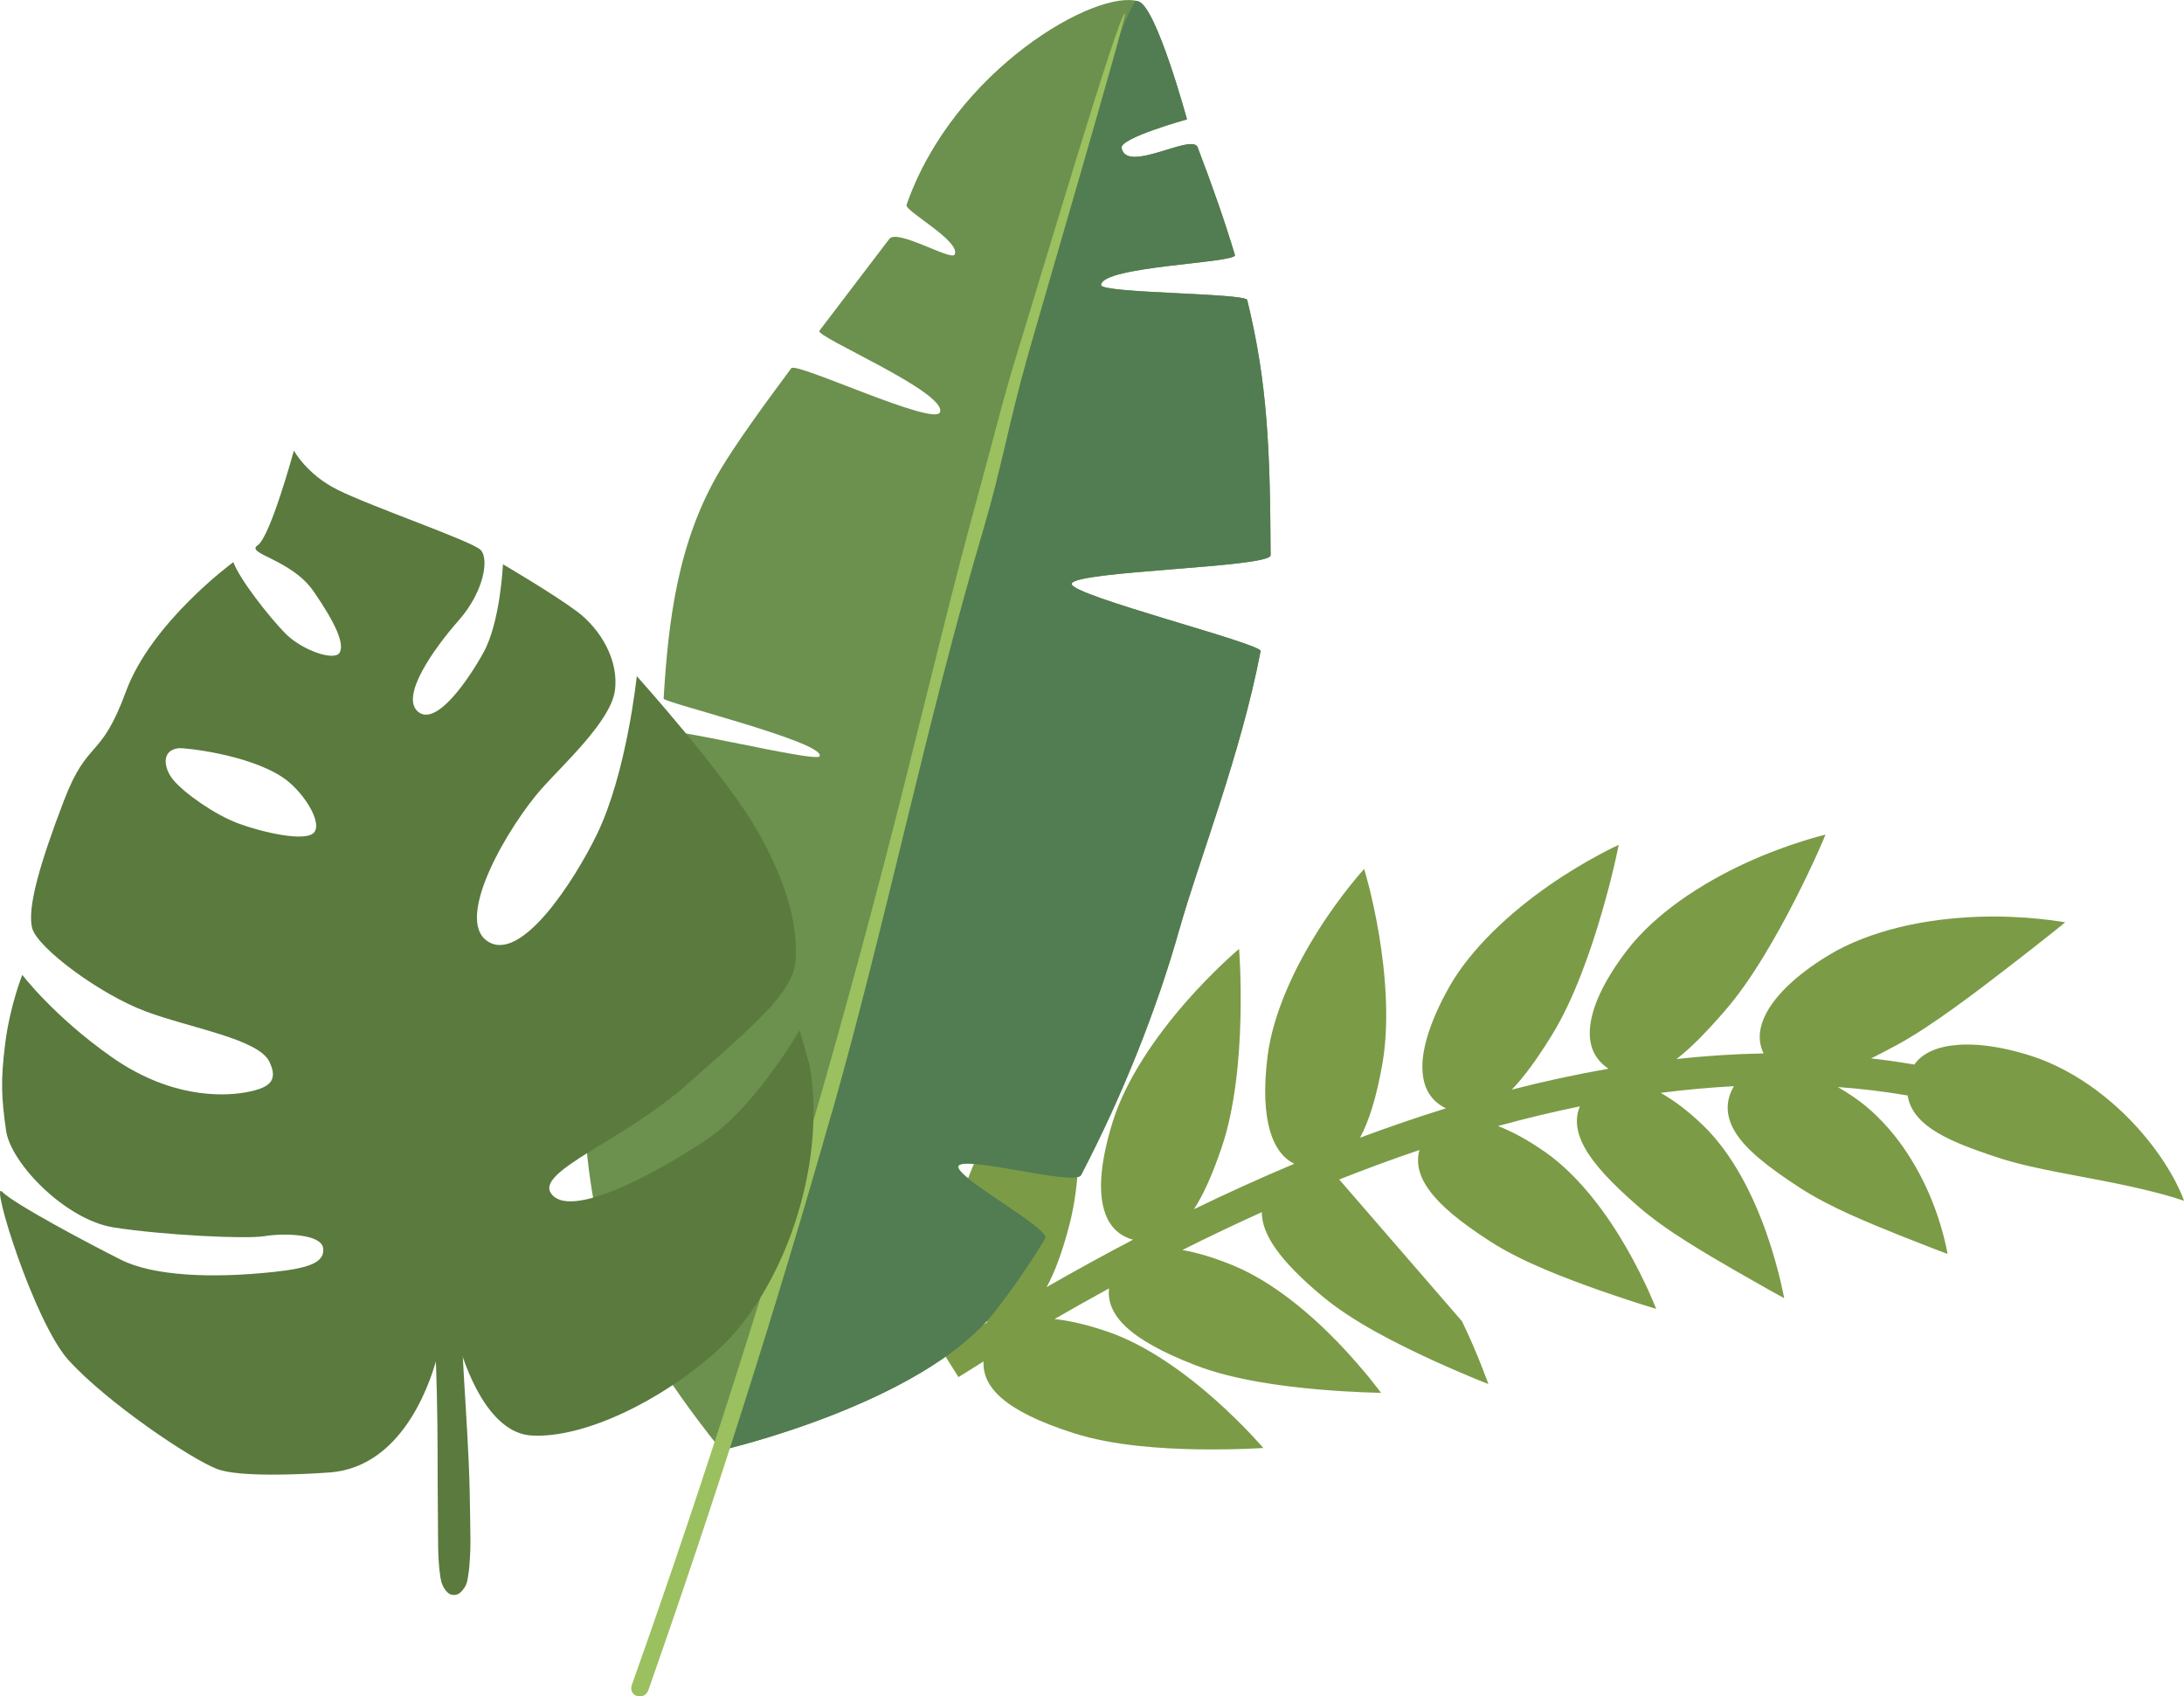
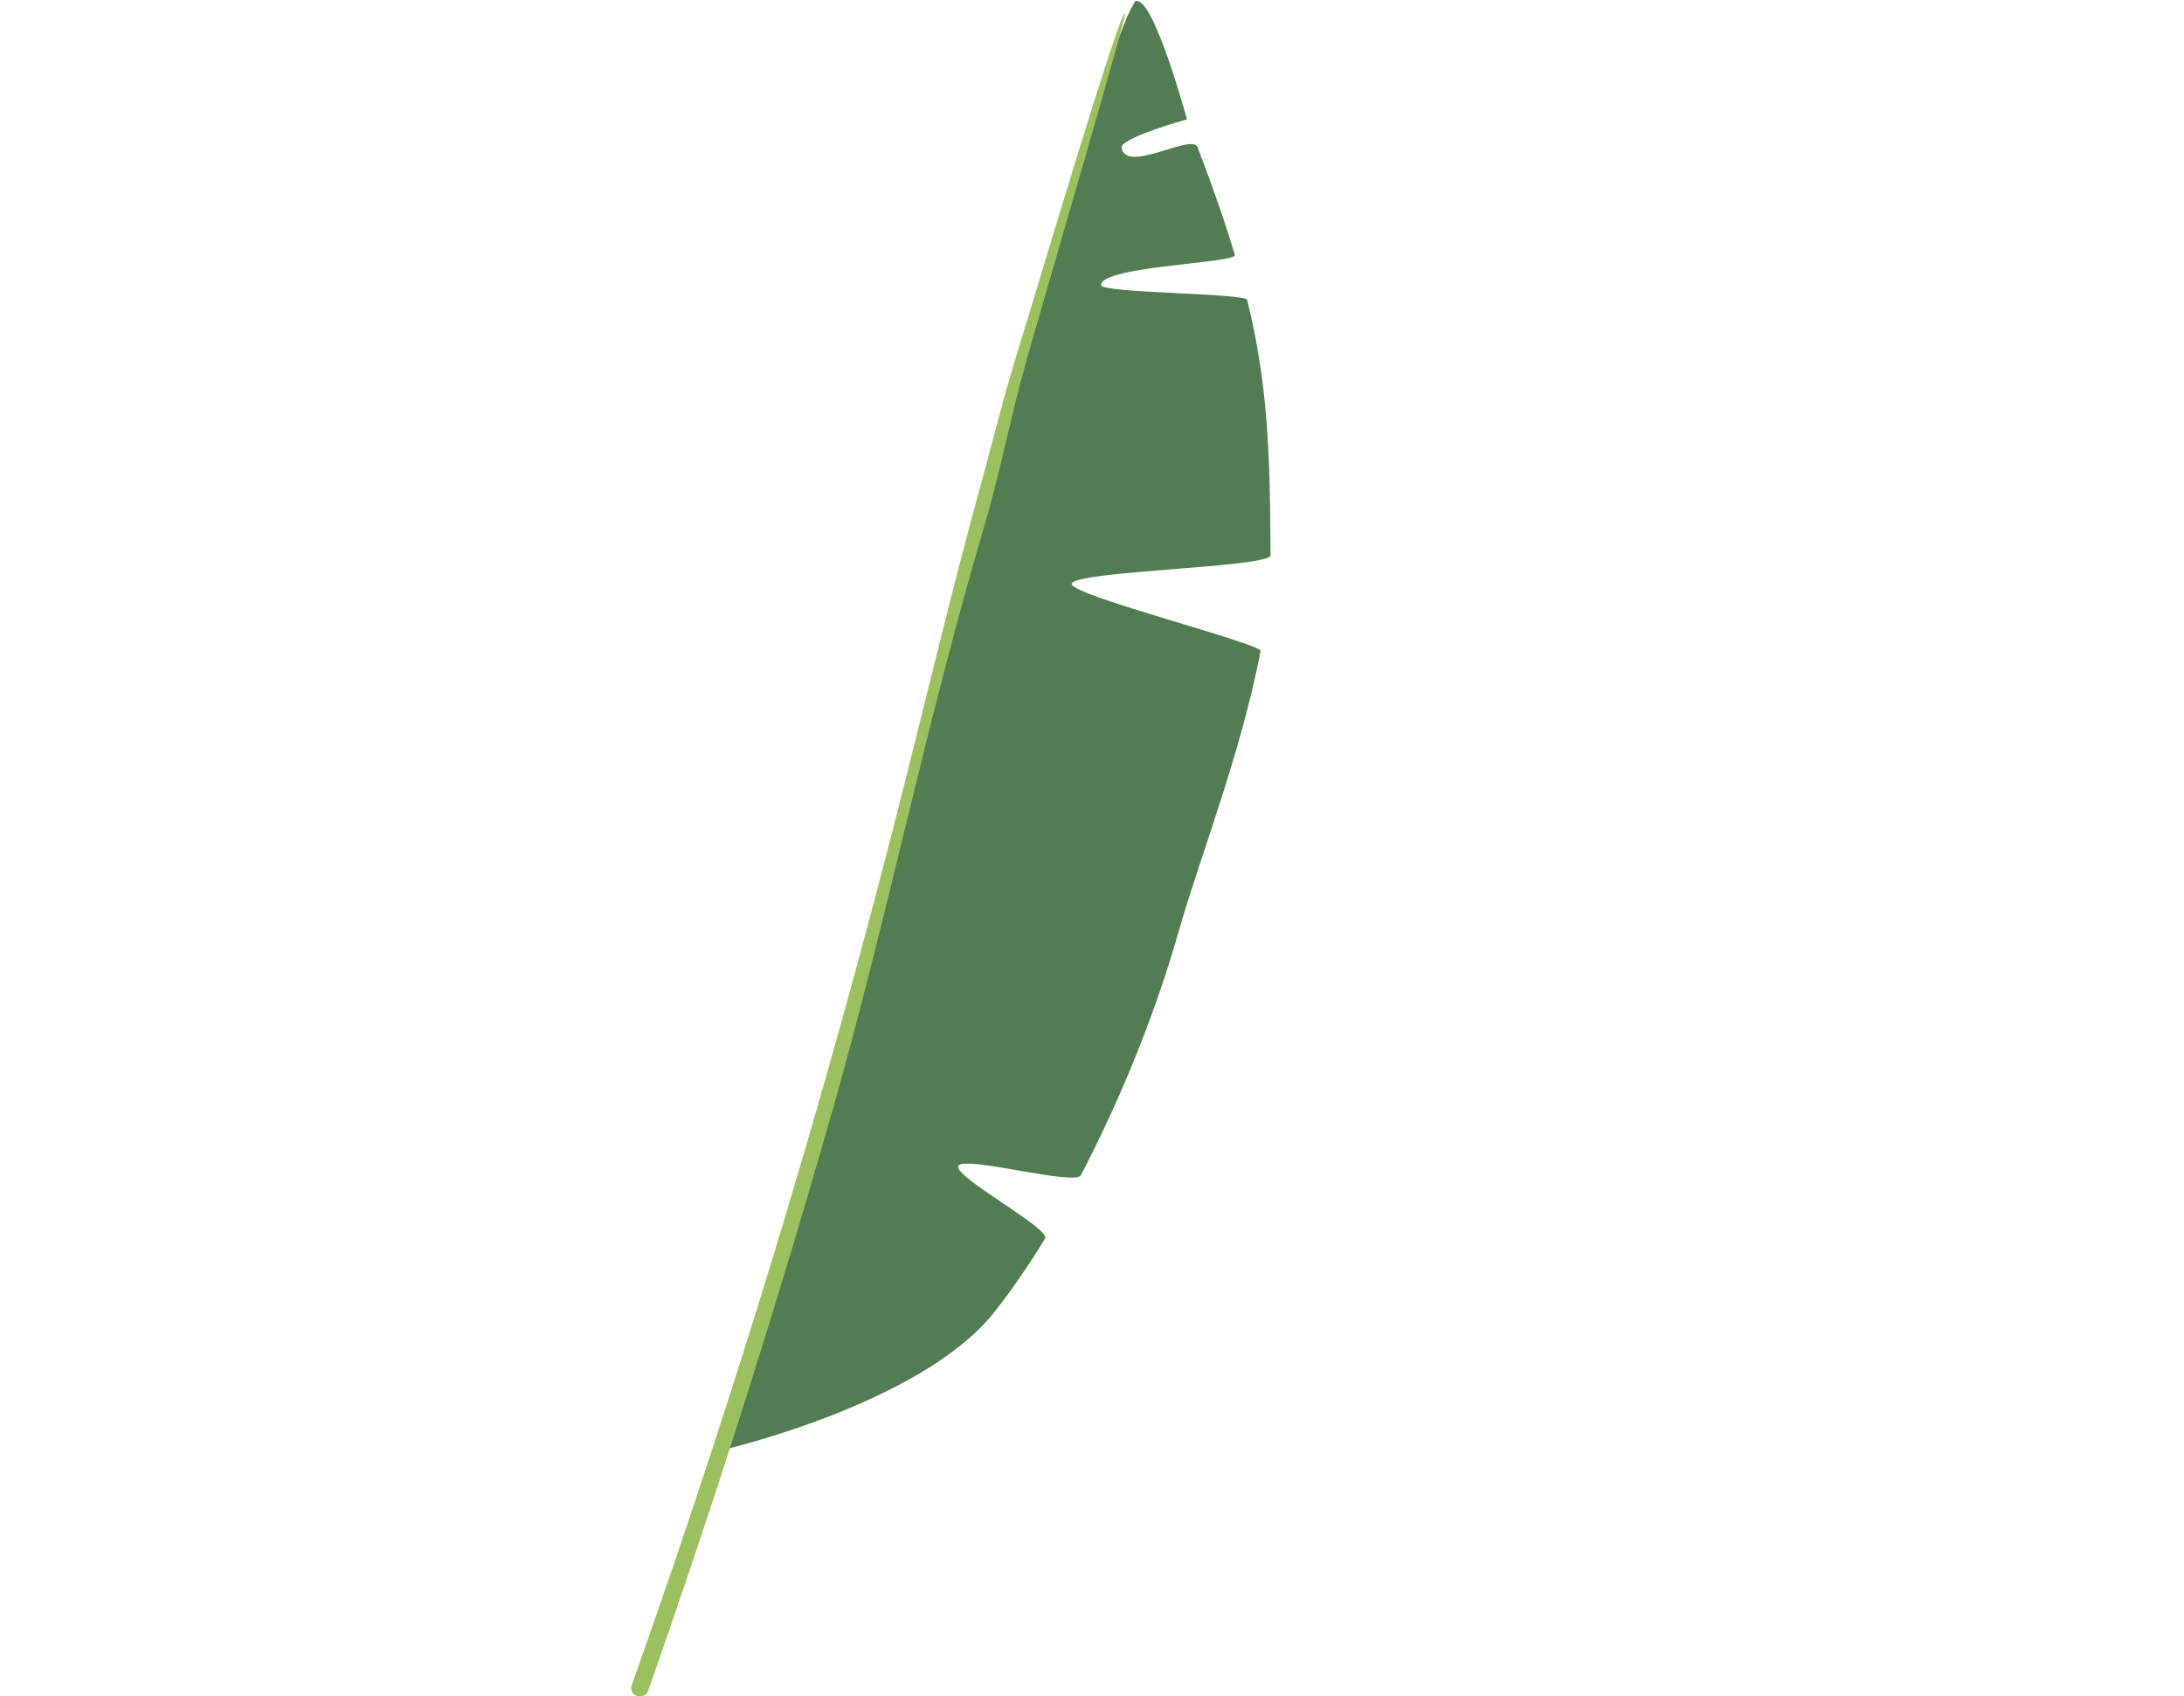
<svg xmlns="http://www.w3.org/2000/svg" id="Ebene_2" width="283.95" height="220.51" viewBox="0 0 283.95 220.51">
  <defs>
    <style>.cls-1{fill:#6c904e;}.cls-1,.cls-2,.cls-3,.cls-4,.cls-5{stroke-width:0px;}.cls-2{fill:#9ac05f;}.cls-3{fill:#7b9b46;}.cls-4{fill:#5a7a3e;}.cls-5{fill:#527c51;}</style>
  </defs>
  <g id="Ebene_1-2">
    <g id="Busch_Links">
-       <path id="BL3" class="cls-3" d="M174.12,153.32c3.45-1.37,6.93-2.65,10.44-3.84-.46,1.57-.14,3.32,1.28,5.26.71.97,1.7,2,3,3.09s2.91,2.24,4.85,3.5c2.23,1.44,4.74,2.65,7.22,3.7s4.93,1.94,7.07,2.7c4.29,1.5,7.35,2.41,7.35,2.41,0,0-.34-.88-.98-2.3-.65-1.42-1.6-3.39-2.84-5.55-1.24-2.16-2.77-4.52-4.56-6.72-1.79-2.21-3.83-4.26-6.04-5.81-2.3-1.61-4.35-2.7-6.15-3.39,3.53-.97,7.08-1.83,10.65-2.56-.64,1.5-.54,3.27.63,5.38.58,1.05,1.43,2.19,2.57,3.44,1.14,1.25,2.56,2.6,4.28,4.1,1.97,1.73,4.23,3.28,6.44,4.68,2.22,1.4,4.39,2.66,6.27,3.75,3.76,2.16,6.37,3.6,6.37,3.59,0,0-.17-.92-.53-2.44-.37-1.51-.93-3.61-1.75-5.95s-1.9-4.92-3.27-7.38c-1.37-2.46-3.04-4.81-4.97-6.67-2-1.94-3.87-3.31-5.54-4.25,3.16-.41,6.34-.7,9.52-.87-.09.15-.17.31-.25.47-.42.87-.62,1.78-.54,2.74.08.95.43,1.95,1.11,2.99.68,1.04,1.69,2.12,3.06,3.26,1.36,1.15,3.09,2.37,5.16,3.72s4.35,2.49,6.57,3.5c2.22,1,4.38,1.88,6.25,2.63,1.88.75,3.48,1.37,4.61,1.81s1.81.68,1.81.68c0,0-.14-.87-.51-2.3-.36-1.42-.97-3.39-1.92-5.58-.95-2.18-2.25-4.57-3.92-6.79s-3.69-4.27-5.94-5.78c-.68-.46-1.34-.87-1.98-1.24,3.04.22,6.08.58,9.08,1.1.12.78.42,1.54.92,2.26.5.72,1.21,1.42,2.16,2.07.95.66,2.14,1.28,3.6,1.9s3.19,1.23,5.24,1.9c2.41.78,5.06,1.34,7.72,1.86,2.67.52,5.34,1,7.76,1.5,2.41.5,4.54,1.01,6.07,1.44.77.21,1.38.4,1.81.54s.65.22.65.22c0,0-.3-.94-1.07-2.43-.77-1.49-2.01-3.51-3.75-5.64-.87-1.07-1.86-2.16-2.95-3.22-1.1-1.06-2.3-2.1-3.59-3.06-2.57-1.91-5.47-3.5-8.36-4.44-2.26-.73-4.26-1.16-6-1.37s-3.23-.19-4.47-.03-2.25.49-3.05.91c-.8.43-1.39.96-1.82,1.57-1.87-.32-3.74-.59-5.62-.8.99-.5,2.06-1.05,3.23-1.68,2.5-1.35,5.03-3.07,7.5-4.84,2.47-1.78,4.89-3.62,7.03-5.28,2.14-1.65,4.02-3.12,5.35-4.18,1.33-1.05,2.12-1.7,2.12-1.71,0,0-1.27-.23-3.35-.45-2.08-.21-4.97-.39-8.17-.26-3.21.12-6.73.54-10.07,1.36-3.35.82-6.52,2.03-9.1,3.59-2.24,1.35-3.96,2.68-5.27,3.92-1.31,1.25-2.22,2.42-2.81,3.49-.59,1.08-.88,2.06-.93,2.95-.05.9.14,1.7.49,2.44-3.79.07-7.57.32-11.32.73,1.78-1.36,3.79-3.39,6.24-6.21,1.86-2.14,3.57-4.64,5.12-7.19,1.55-2.55,2.96-5.15,4.15-7.49,1.19-2.34,2.16-4.4,2.83-5.89s1.03-2.39,1.03-2.39c0,0-1.2.28-3.11.89-1.91.6-4.51,1.54-7.3,2.82-2.78,1.28-5.74,2.92-8.43,4.83-2.69,1.91-5.09,4.09-6.88,6.39-1.72,2.23-2.9,4.2-3.68,5.92-.77,1.72-1.15,3.19-1.23,4.44-.16,2.49.85,4.09,2.42,5.14-4.23.74-8.43,1.65-12.58,2.72,1.56-1.6,3.25-3.9,5.2-7.06,1.48-2.39,2.73-5.13,3.81-7.9s1.98-5.56,2.7-8.05c.73-2.5,1.28-4.7,1.65-6.28s.54-2.53.54-2.53c0,0-1.07.49-2.75,1.4-1.68.91-3.97,2.25-6.39,3.94s-4.98,3.74-7.26,6-4.29,4.73-5.69,7.24c-1.36,2.43-2.24,4.53-2.78,6.33-.53,1.8-.72,3.3-.63,4.55.16,2.49,1.35,3.96,3.04,4.79-3.76,1.17-7.48,2.45-11.17,3.82,1.15-2.1,2.12-5.16,2.89-9.49.97-5.44.43-11.8-.4-16.8-.41-2.5-.9-4.66-1.28-6.2-.39-1.53-.67-2.45-.67-2.45,0,0-2.97,3.25-5.94,7.95-1.49,2.35-2.99,5.05-4.17,7.86-1.19,2.81-2.09,5.72-2.44,8.47-.55,4.39-.34,7.56.32,9.8s1.78,3.57,3.14,4.25c-4.4,1.85-8.74,3.82-13.03,5.9,1.21-1.87,2.38-4.46,3.57-7.95.91-2.64,1.48-5.57,1.86-8.49.38-2.91.55-5.81.61-8.39s.02-4.82-.04-6.43-.14-2.57-.14-2.57c0,0-3.37,2.82-7.06,7.07-1.84,2.12-3.77,4.6-5.43,7.22s-3.06,5.39-3.91,8.09c-.82,2.62-1.28,4.83-1.46,6.68-.18,1.86-.08,3.36.23,4.57.61,2.42,2.03,3.66,3.84,4.17-3.79,1.98-7.53,4.04-11.23,6.16,1.07-1.95,2.06-4.62,2.98-8.17.7-2.7,1.04-5.65,1.18-8.58.13-2.93.06-5.82-.1-8.38-.31-5.13-.97-8.92-.98-8.92,0,0-3.03,3.04-6.31,7.52-1.64,2.24-3.34,4.82-4.78,7.54s-2.62,5.56-3.27,8.3c-.63,2.65-.94,4.88-.99,6.74-.05,1.86.14,3.36.52,4.54.76,2.37,2.26,3.53,4.09,3.93-2.01,1.22-4,2.45-5.99,3.71l2.19,3.47c1.08-.68,2.17-1.36,3.26-2.04-.09,1.64.59,3.28,2.43,4.84,1.84,1.57,4.83,3.06,9.31,4.49,2.57.82,5.41,1.32,8.21,1.63s5.56.43,7.99.47c4.86.07,8.42-.18,8.43-.18,0,0-2.46-2.89-6.22-6.24-1.88-1.67-4.09-3.45-6.48-5.03-2.39-1.58-4.96-2.97-7.55-3.85-2.68-.92-4.96-1.43-6.89-1.64,2.34-1.35,4.7-2.68,7.08-3.98-.18,1.63.41,3.3,2.17,4.96.87.83,2.04,1.66,3.53,2.49,1.49.84,3.31,1.67,5.5,2.52,2.51.98,5.29,1.64,8.04,2.14,2.75.49,5.46.8,7.85,1.01,4.78.42,8.27.45,8.27.45,0,0-.56-.77-1.55-1.99-1-1.22-2.43-2.89-4.17-4.69-1.75-1.8-3.82-3.73-6.1-5.47-2.27-1.74-4.74-3.29-7.25-4.34-2.61-1.09-4.85-1.74-6.76-2.07,3.41-1.71,6.86-3.35,10.33-4.92,0,1.37.54,2.94,1.8,4.73,1.26,1.8,3.23,3.82,6.04,6.17,2.07,1.73,4.5,3.27,6.94,4.63,2.45,1.36,4.91,2.55,7.09,3.56,4.36,2,7.59,3.26,7.59,3.25,0,0-.31-.9-.9-2.37-.58-1.48-1.43-3.52-2.53-5.79" />
      <g id="BL2">
-         <path class="cls-1" d="M148.04.19c-5.43-1.74-24.06,8.87-30.18,26.45-.27.77,7.1,4.71,6.26,6.45-.42.86-7.47-3.38-8.49-2.04-2.74,3.62-5.95,7.79-9.1,11.95-.58.76,16.53,7.95,15.69,10.57-.62,1.95-18.71-6.56-19.34-5.71-3.86,5.18-7.29,9.97-9.21,13.19-5.54,9.26-6.78,19.6-7.39,29.77-.03.48,21.21,5.71,20.27,7.49-.45.85-20.45-4.13-20.5-3.17-.22,4.28-.41,8.49-.87,12.55-.13,1.12,13.81,4.37,13.64,5.47-.14.87-14.38-.41-14.55.45-.73,3.6-1.82,7.03-3.47,10.2-5.29,10.13-6.37,21.34-2.36,38.37.15.63.33,1.27.54,1.92.1.32,12.02,1.13,12.13,1.46.24.66-11.3.85-11.02,1.52,4.31,10.16,13.71,21.43,13.71,21.43,0,0,25.99-5.94,35.51-17.97,2.24-2.83,4.46-6.06,6.59-9.55.79-1.29-12.04-8.09-11.27-9.45.79-1.39,15.17,2.65,15.93,1.21,5.35-10.22,9.91-21.68,12.79-31.96,2.41-8.62,8-22.76,10.55-36.15.18-.97-24.7-7.23-24.56-8.74.15-1.69,25.87-2.11,25.86-3.72-.06-13.58-.38-22.36-3.04-33.18-.22-.9-19.01-.86-19-1.94.03-2.48,17.72-2.85,17.4-3.91-1.25-4.16-2.83-8.73-4.85-14.01-.71-1.86-9.28,3.5-9.88.09-.23-1.29,8.5-3.71,8.5-3.71,0,0-3.96-14.57-6.29-15.32h0Z" />
        <path class="cls-5" d="M153.34,120.78c2.41-8.62,8-22.76,10.55-36.15.18-.97-24.7-7.23-24.56-8.74.15-1.69,25.87-2.11,25.86-3.72-.06-13.58-.38-22.36-3.04-33.18-.22-.9-19.01-.86-19-1.94.03-2.48,17.72-2.85,17.4-3.91-1.25-4.16-2.83-8.73-4.85-14.01-.71-1.86-9.28,3.5-9.88.09-.23-1.29,8.5-3.71,8.5-3.71,0,0-3.96-14.57-6.29-15.32-.12-.04-.25-.07-.39-.1-1.64,2.67-2.5,6.09-3.71,9.15,0,.01,0,.03-.01.04-.41,1.48-.87,2.94-1.34,4.39-1.59,5.33-3.05,10.69-4.73,15.99-.13.4-.28.79-.44,1.17-.08.4-.18.79-.31,1.17l-.87,2.73c-.31.97-.73,1.86-1.24,2.69-.02.05-.04.1-.05.15.05,1.47-.13,2.94-.56,4.3-.85,2.68-1.61,5.39-2.47,8.07-.21.64-.43,1.28-.66,1.91.08,1.51-.1,3.01-.59,4.3-1.69,4.47-3.22,9-4.26,13.66.03,1.41-.15,2.81-.57,4.11-.02.05-.03.1-.04.14-.23,2.11-.82,3.99-1.81,5.68-2.01,6.48-3.84,13.01-5.56,19.57-7.81,29.8-13.52,60.32-24.8,89.03.1.12.15.18.15.18,0,0,25.99-5.94,35.51-17.97,2.24-2.83,4.46-6.06,6.59-9.55.79-1.29-12.04-8.09-11.27-9.45.79-1.39,15.17,2.65,15.93,1.21,5.35-10.22,9.91-21.68,12.79-31.96l.02-.02Z" />
        <path class="cls-2" d="M108.13,144.74c7.18-25.23,12.31-50.88,19.75-76.02,2.24-7.55,3.33-13.9,5.62-22.02,1.98-7.03,13.11-44.88,12.77-44.99-.75-.24-11.5,36.08-13.84,43.58-1.93,6.19-3.19,11.46-5.06,18.26-3.48,12.64-6.59,25.67-9.79,38.39-6.37,25.31-13.5,50.43-21.39,75.29-4.44,14.01-9.12,27.94-14.04,41.78-.53,1.49,1.63,2.16,2.15.67,8.69-24.71,16.63-49.71,23.81-74.93h.02Z" />
      </g>
      <g id="BL1">
-         <path class="cls-4" d="M8.98,176.87c4.89,5.39,15.8,12.78,19.29,14.1,2.75,1.04,10.7.72,14.61.43,10.03-.76,13.48-13.01,14.08-15.52.28-1.19.81-1.72,1.3-1.94.55-.25,1.18.07,1.34.65.75,2.65,3.7,11.68,9.52,12.01,6.82.39,16.9-4.54,24.05-10.96,8.65-7.77,14.3-23.91,12.14-36.93l-1.34-4.8s-5.81,10.01-12.04,14.18c-6.94,4.65-17.99,10.52-20.31,7-1.89-2.87,9.59-6.92,17.66-14.09,8.07-7.17,13.71-11.77,14.12-15.85.41-4.08-.72-9.75-4.89-17.09s-15.72-20.17-15.72-20.17c0,0-1.3,12.59-5.19,20.58-2.89,5.94-9.85,16.83-14.23,13.87-4.38-2.96,2.84-15.1,7.11-19.89,2.61-2.94,8.85-8.64,9.45-12.58s-1.8-8.07-4.93-10.4-9.61-6.12-9.61-6.12c0,0-.32,7.45-2.52,11.45-1.78,3.25-6.07,9.69-8.49,7.74-2.42-1.94,1.98-8.18,5.26-11.9,3.27-3.71,3.99-8.01,2.84-9.16s-14.09-5.57-18.6-7.82c-4.02-2-5.67-5.09-5.67-5.09,0,0-3.05,11.2-4.71,12.31s4.38,1.79,7.28,6,4.05,6.86,3.36,7.98c-.7,1.12-4.93-.36-7.05-2.53-2.12-2.16-5.95-7.05-6.75-9.26,0,0-10.63,7.76-13.97,16.83-3.34,9.08-4.93,5.99-8.07,14.2-3.14,8.2-4.8,13.99-4.11,16.56.69,2.56,8.8,8.59,14.73,10.8,5.92,2.21,14.69,3.59,16.11,6.56,1.24,2.58-.13,3.44-3.14,3.98-3.15.56-9.91.66-17.42-4.63-7.51-5.29-11.57-10.65-11.57-10.65,0,0-1.59,3.94-2.22,8.89-.62,4.95-.49,7.1.11,11.35s7.74,11.61,13.99,12.59c6.25.98,17.11,1.55,19.64,1.13,2.58-.42,7.34-.26,7.59,1.54.27,1.9-1.87,2.63-6.44,3.12-7.96.85-15.61.55-19.87-1.6-4.26-2.14-13.9-7.26-15.44-8.84-1.54-1.59,4.14,16.95,8.71,21.98h.01ZM31.02,107.05c-3.13-1.16-7.06-3.95-8.5-5.68-1.17-1.4-1.69-3.86.74-4.12.59-.06,8.86.74,13.47,3.78,2.5,1.65,5.12,5.59,4.18,7.08-.95,1.49-6.98.02-9.89-1.06h0Z" />
-         <path class="cls-4" d="M52.59,135.8c-.72-.7-1.51-1.34-2.3-1.96-1.56-1.22-3.28-2.2-5.05-3.07-1.95-.96-3.94-1.84-5.92-2.74-1.17-.54-2.36-1.05-3.52-1.61-.55-.27-1.06-.62-1.6-.9-.61-.31-1.23-.6-1.84-.89-1.29-.63-7.99-4.42-7.62-4.33,1.27.32,2.49.96,3.69,1.46,1.19.49,2.37,1.02,3.58,1.47,1.28.48,2.55.98,3.86,1.36,1.23.35,2.42.92,3.61,1.4,4.03,1.61,8.13,3.21,11.64,5.82.81.6,1.89,1.34,2.57,2.08-.57-8.35-3.78-24.93-3.87-25.49-.19-.4-.38-.79-.55-1.21-.33-.83-.72-1.64-1.17-2.4-.93-1.57-2.11-3.07-3.47-4.28-1.36-1.22-2.9-2.19-4.58-2.9-.81-.34-1.65-.63-2.51-.85-.88-.22-2.97-1.38-2.57-1.45,1.44-.24,3.07.25,4.42.68,1.45.46,2.83,1.12,4.12,1.92,2.22,1.37,4.07,3.21,5.47,5.4-.32-1.94-.65-3.88-.99-5.81-.37-2.07-.69-4.15-.99-6.23s-.68-4.15-.92-6.24c-.28-2.37-.72-4.69-1.17-7.03-.45-2.35-2.12-5.72-2.59-8.07-.08-.42,2.82,4.7,3.34,6.75.52,2.08,1.29,4.03,1.73,6.13,1.28,6.09,1.91,7.55,2.96,12.72.94,4.6,2.06,9.17,2.77,13.81.03-.05.05-.1.08-.15.77-1.39,1.73-2.69,2.71-3.93,1.97-2.49,4.37-4.6,7.05-6.26.43-.27-3.73,4.99-5.64,7.35-.96,1.18-1.79,2.44-2.66,3.68-.4.58-.79,1.16-1.16,1.76.44,2.98.86,5.96,1.24,8.94.3,2.34,1.15,9.42,1.25,10.61.11,1.28,1.12,12.61,1.43,14.73.84-1.07,1.87-2.01,2.93-2.84,1.43-1.12,2.97-2.05,4.51-3,1.65-1.02,3.32-2.01,5.01-2.97,1-.57,2-1.14,2.99-1.75.91-.56,1.81-1.18,2.76-1.67.26-.14.47.26.25.44-1.45,1.18-3.09,2.15-4.6,3.28-1.5,1.13-3.01,2.26-4.55,3.34-1.43,1-2.87,1.97-4.29,2.98-1.32.94-2.59,1.98-3.6,3.27-.38.48-.74.98-1.05,1.51.57,4.17,1.05,8.35,1.39,12.55.32,3.94.59,7.89.82,11.85,1.7-.71,3.63-.42,5.38-.08.99.19,1.99.41,3.01.4.98,0,2.84.43,4.87-.03,1.56-.35,2.73-1.73,3.65-1.99.4-.11-1.05,1.83-1.8,2.32-.81.53-1.72.79-2.65,1.01-.85.2-1.71.33-2.58.37-.95.04-1.88-.12-2.8-.29-1.82-.34-3.64-1.1-5.53-.94-.51.04-1.02.16-1.49.36.03.49.05.97.08,1.46.25,4.82.6,9.63.81,14.45.12,2.68.17,5.37.2,8.06.02,1.49.06,3-.05,4.49-.05.65-.08,1.3-.19,1.94-.07.43-.11.88-.26,1.29-.14.38-.36.66-.62.96-.53.64-1.44.66-1.97.02-.47-.56-.68-1.1-.79-1.83-.1-.64-.17-1.28-.21-1.93-.09-1.16-.1-2.31-.1-3.48,0-2.44-.05-4.87-.05-7.31,0-4.84-.03-9.69-.2-14.53-.17-4.79-.53-9.58-.9-14.35-.06-.73-.11-1.47-.17-2.2-.11-.13-.23-.26-.35-.39-1.39-1.51-3.27-2.5-5.15-3.24-4.17-1.64-8.21-2.96-12.69-3.27-2.57-.18-8.59-.58-8.13-.66,2.41-.38,4.86-.49,7.29-.37,2.42.12,4.78.6,7.15,1.04,2.31.43,4.58,1.03,6.77,1.89,1.78.7,3.51,1.6,4.95,2.87-.26-3.33-.51-6.67-.76-10-.2-2.72-.43-5.43-.56-8.16-.06-1.32-.16-2.65-.23-3.97-.09-.06-.19-.12-.27-.18-.38-.3-.72-.64-1.06-.98h0Z" />
-       </g>
+         </g>
    </g>
  </g>
</svg>